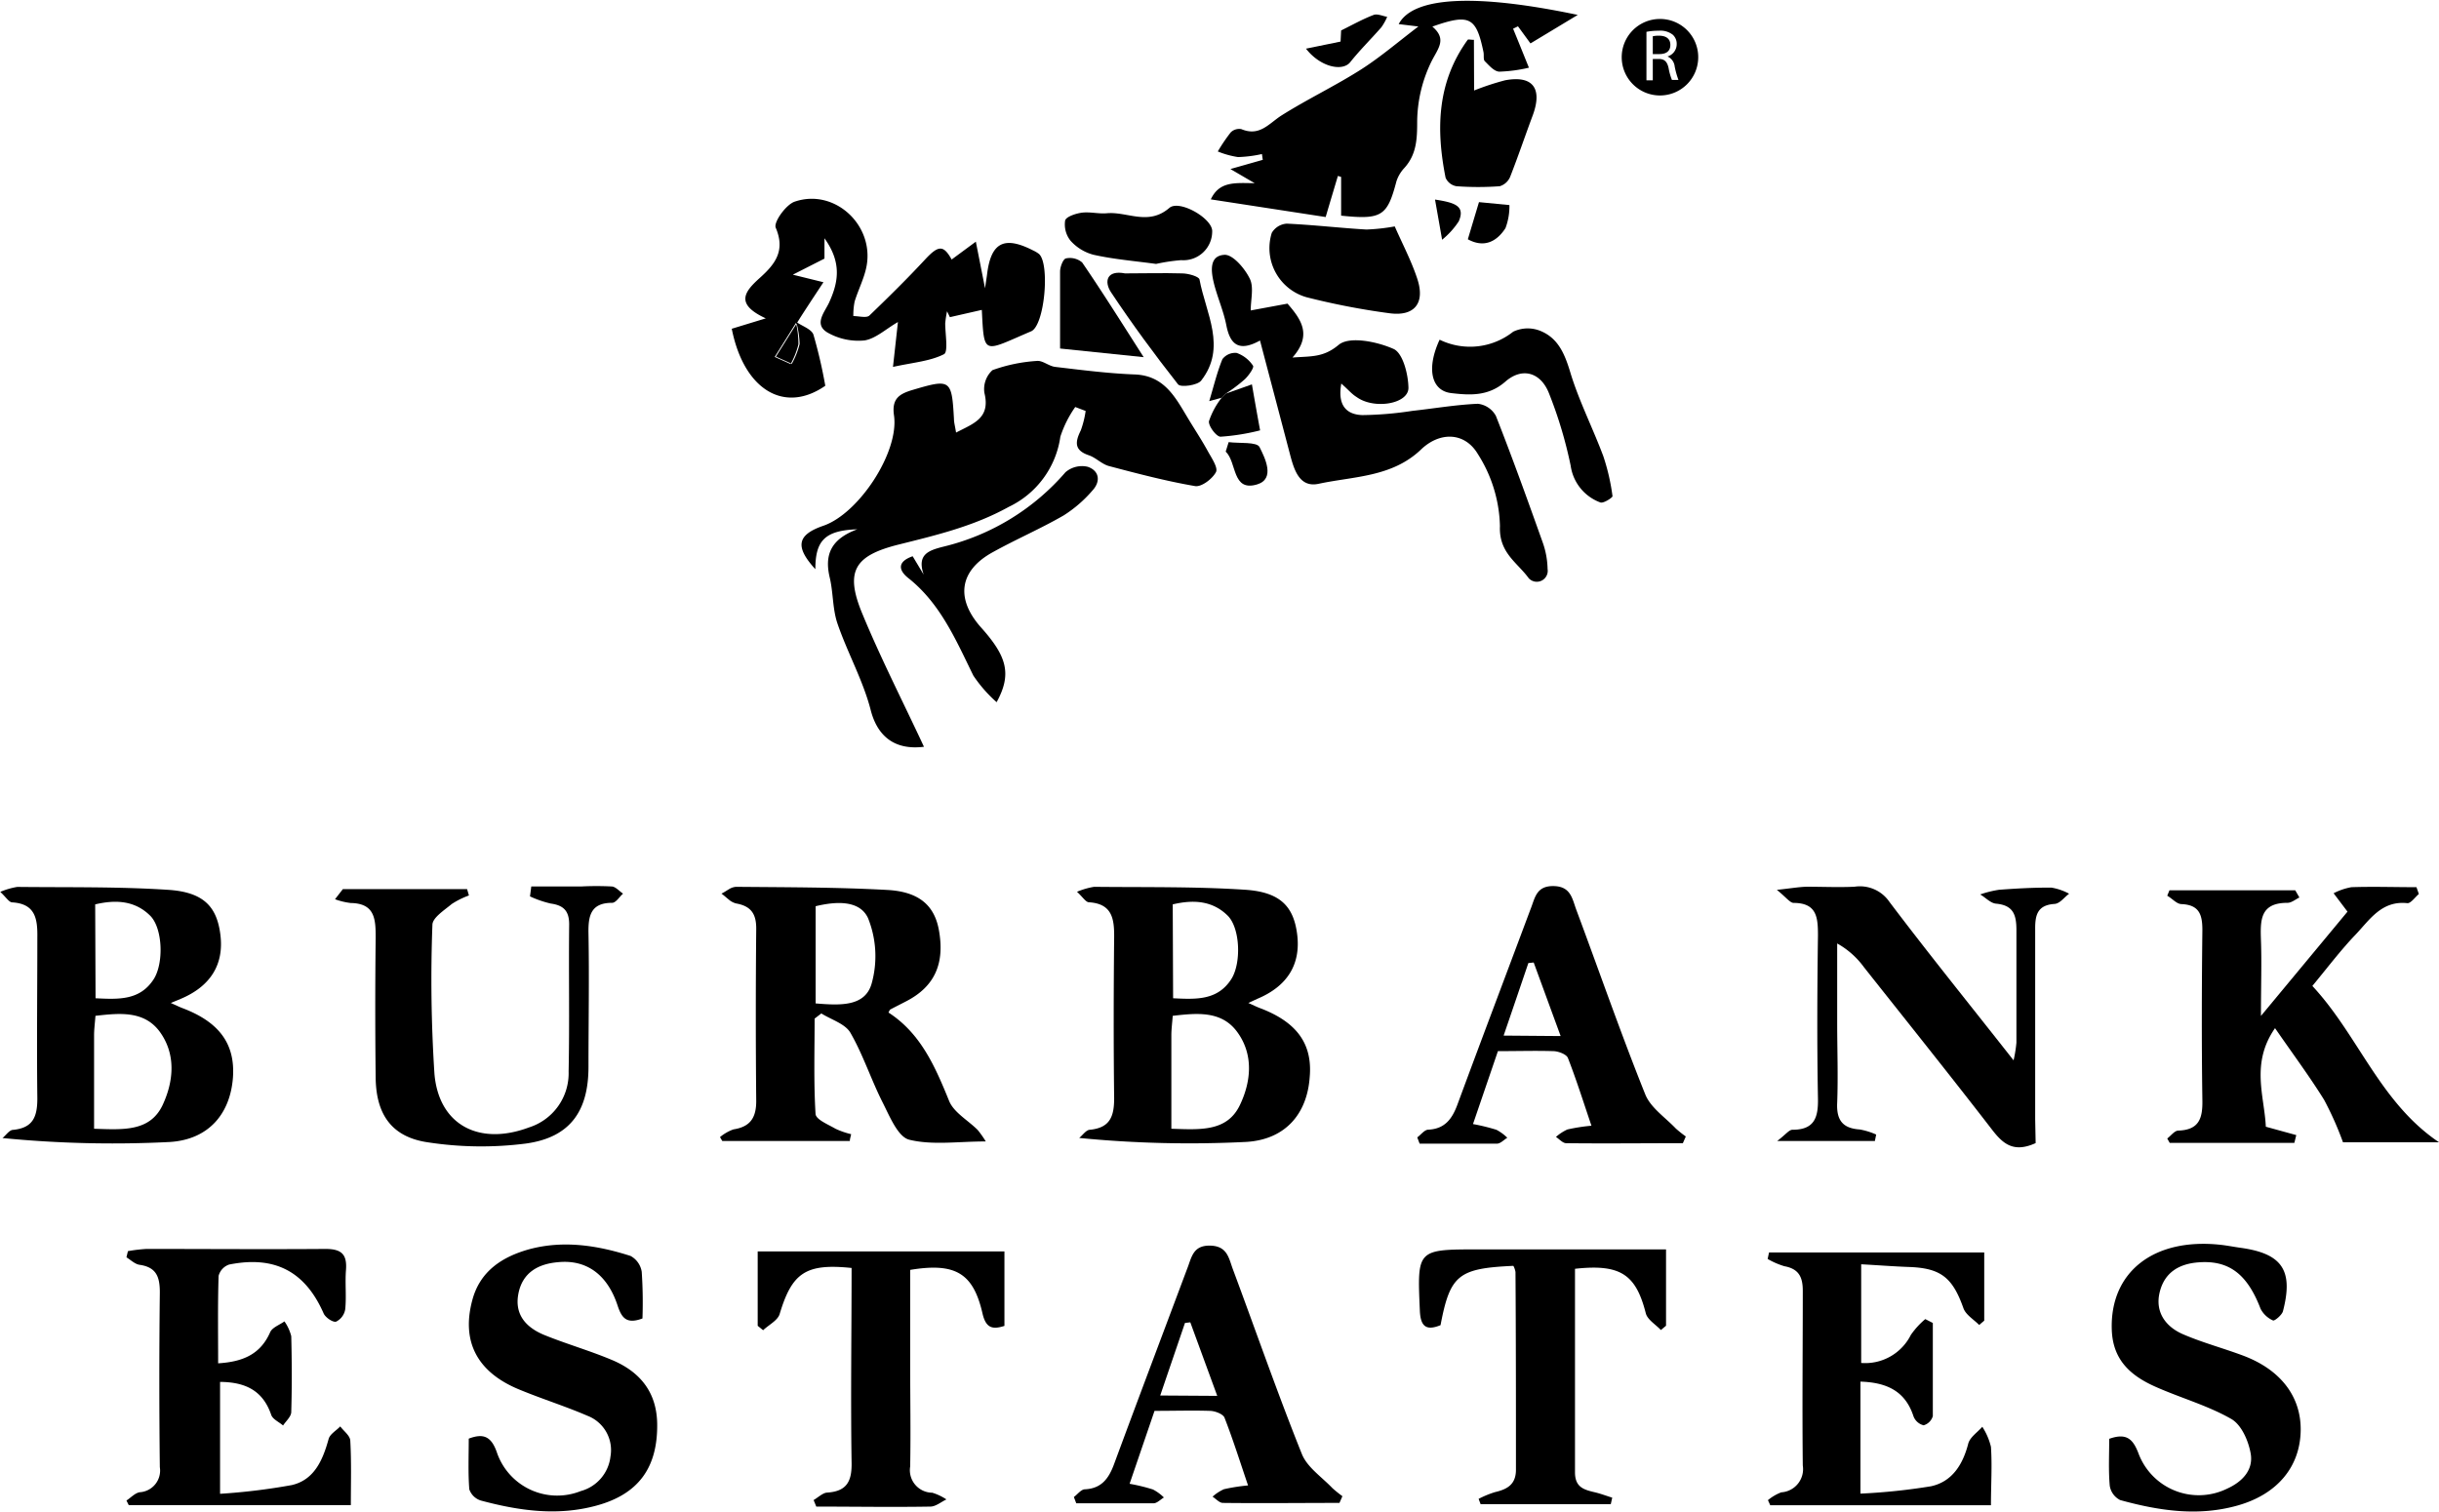
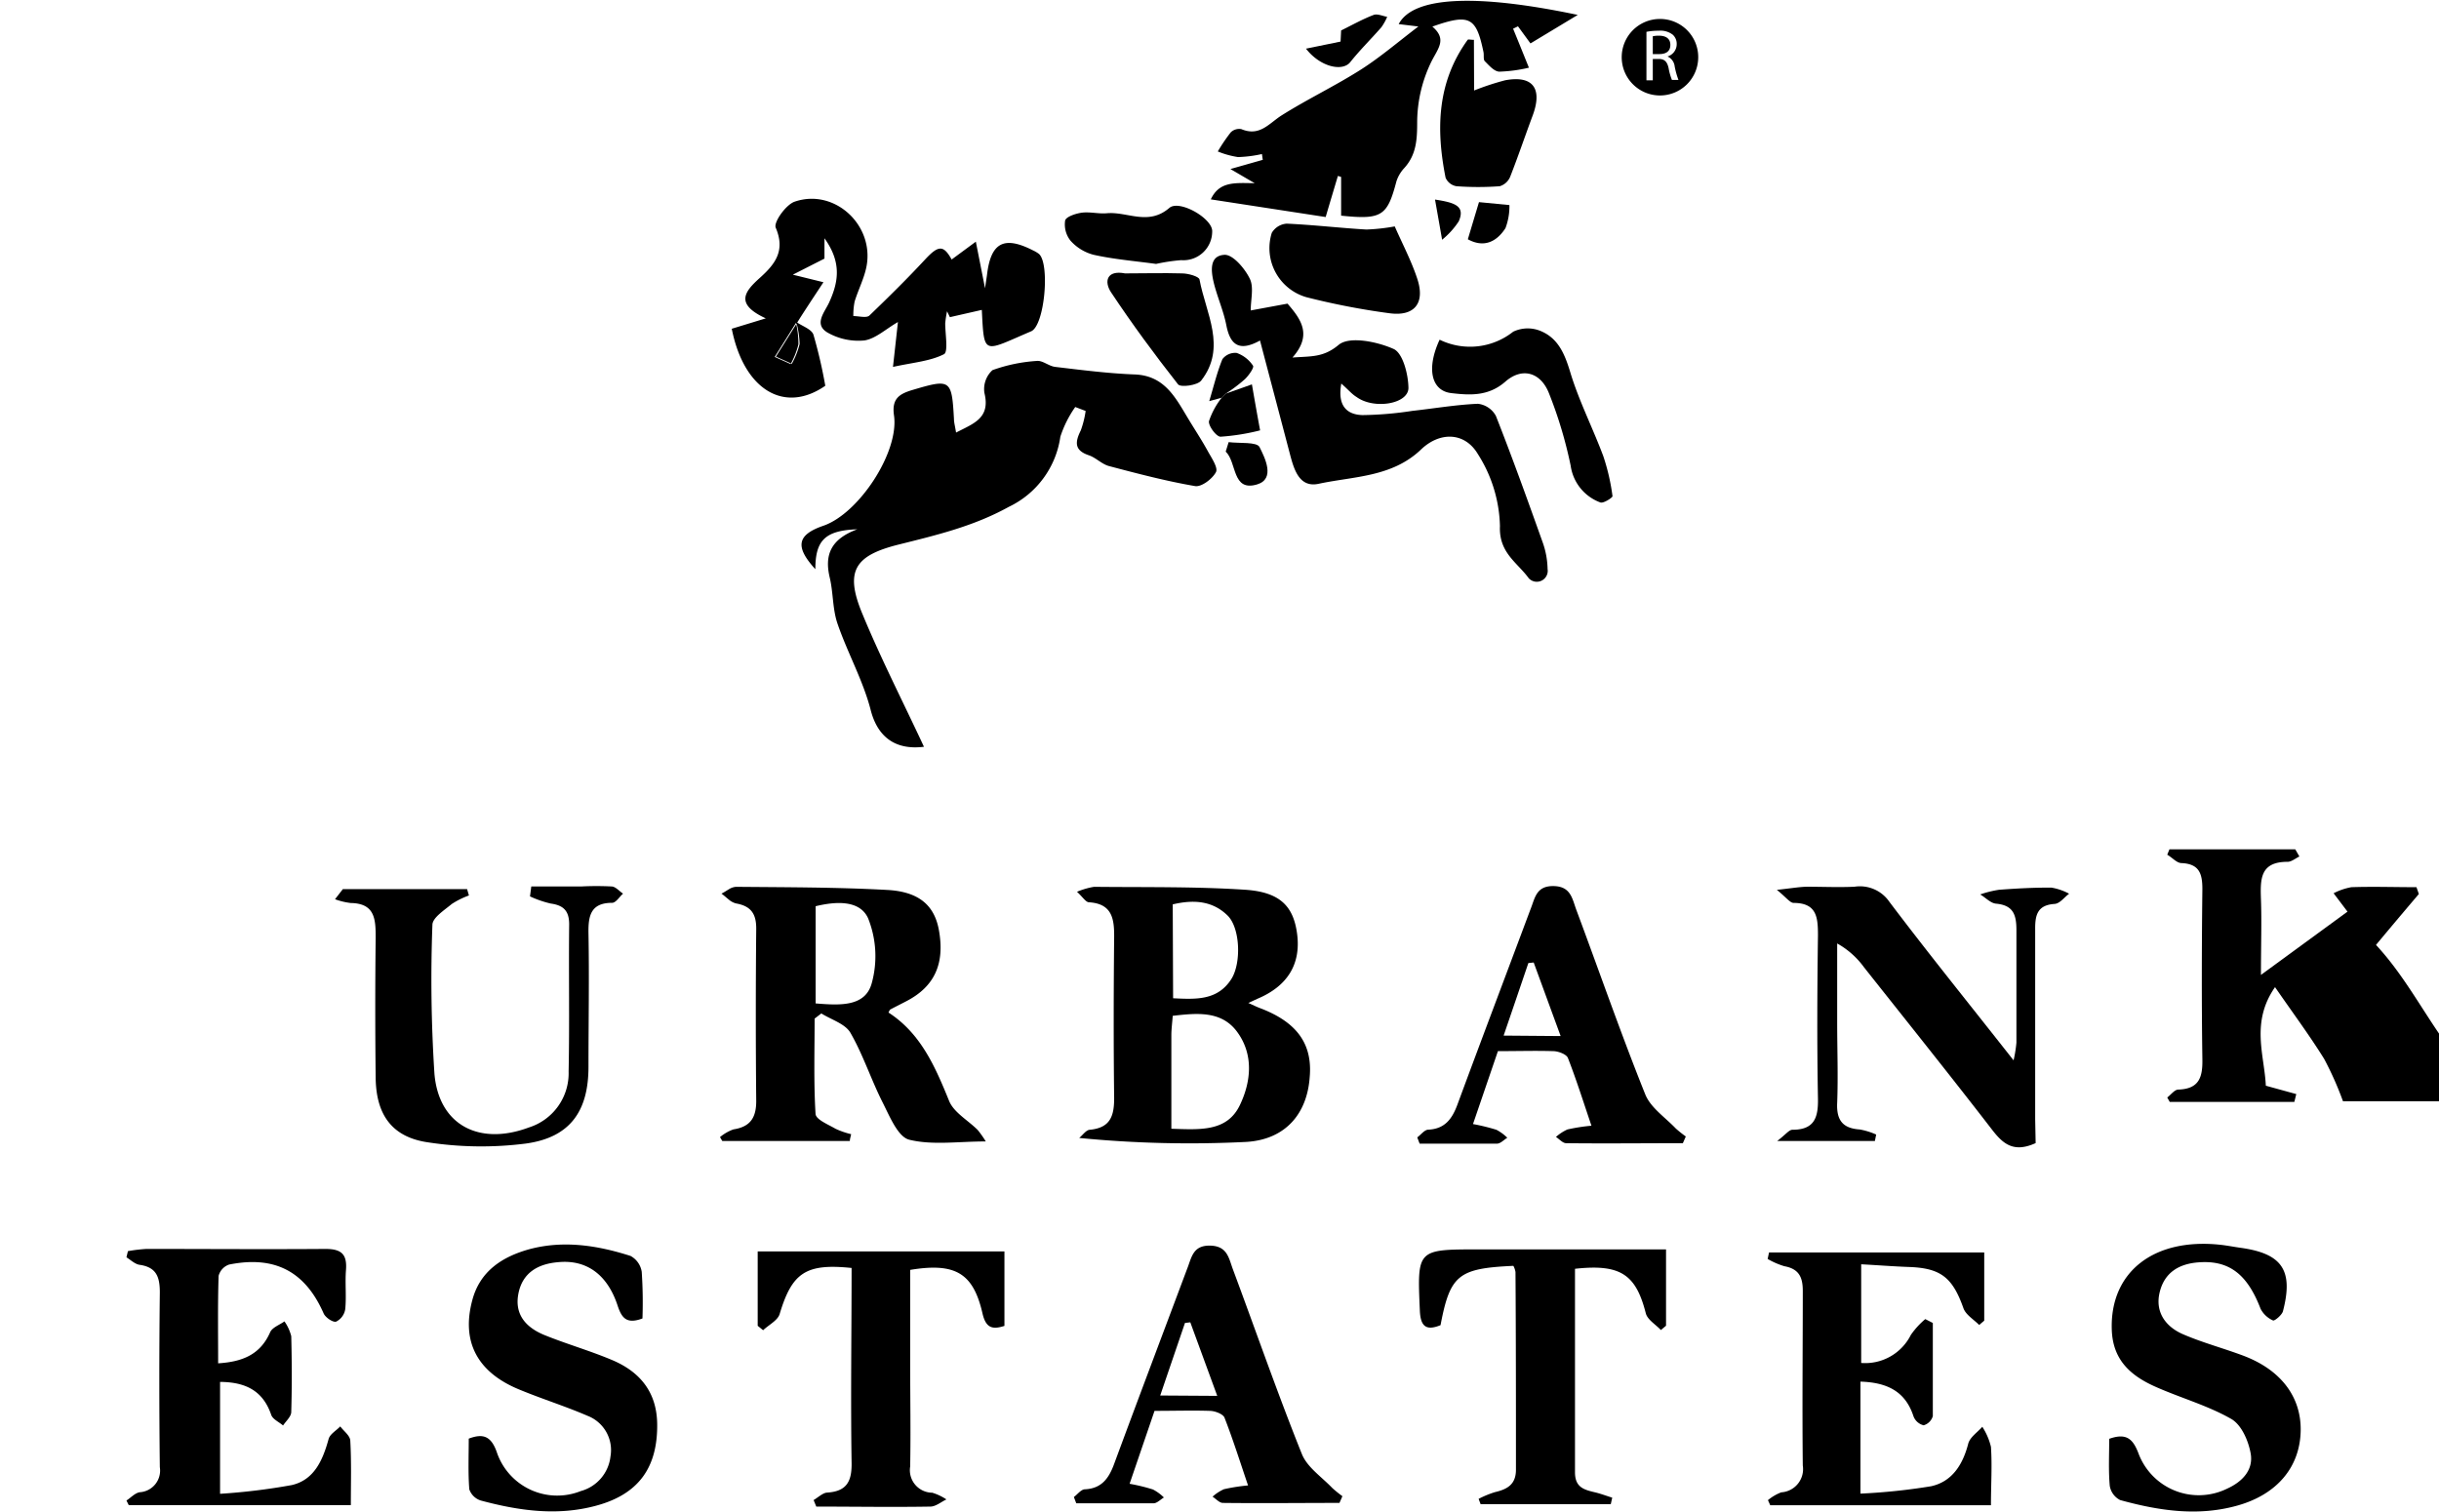
<svg xmlns="http://www.w3.org/2000/svg" id="Layer_1" data-name="Layer 1" viewBox="0 0 265.21 164.27" width="458" height="284">
  <defs>
    <style>
      .cls-1 {
        fill: #000;
      }
    </style>
  </defs>
  <title>burbank-logo</title>
  <path class="cls-1" d="M100.81,81.59C97.53,82,95.7,80.35,95,77.53c-.84-3.21-2.52-6.19-3.6-9.35-.54-1.59-.45-3.38-.84-5-.57-2.41.07-4.16,3-5.24C90,58.06,89,59.2,89,62.28c-2.24-2.45-2-3.74.88-4.73,3.85-1.33,8.25-8,7.67-12-.26-1.81.57-2.33,2-2.76,4.15-1.23,4.28-1.17,4.52,3.13,0,.4.12.8.23,1.5,1.92-1,3.76-1.56,3.08-4.32a2.79,2.79,0,0,1,.88-2.47,17.46,17.46,0,0,1,4.84-1c.63-.06,1.3.58,2,.65,2.87.34,5.74.71,8.62.82,3.24.12,4.43,2.5,5.8,4.77.72,1.2,1.5,2.37,2.17,3.6.4.72,1.12,1.78.87,2.25-.39.74-1.58,1.64-2.27,1.52-3.15-.54-6.27-1.36-9.37-2.18-.78-.21-1.41-.91-2.18-1.17-1.61-.54-1.5-1.45-.88-2.7a10.44,10.44,0,0,0,.53-2.12l-1.13-.43a12.08,12.08,0,0,0-1.62,3.23,10,10,0,0,1-5.61,7.63c-3.81,2.11-7.85,3.07-11.94,4.09-4.83,1.2-5.9,2.89-4,7.49C96.08,71.91,98.5,76.63,100.81,81.59Z" transform="translate(-0.34 -0.47)" />
-   <path class="cls-1" d="M255.6,99.52l-1.51-2a6.9,6.9,0,0,1,1.93-.66c2.36-.08,4.72,0,7.08,0l.26.74c-.41.35-.86,1-1.23,1-2.83-.32-4.13,1.83-5.69,3.46s-3,3.53-4.66,5.54c5,5.37,7.34,12.67,13.77,17H255.11a35.26,35.26,0,0,0-2.05-4.61c-1.57-2.53-3.35-4.92-5.34-7.8-2.67,3.84-1.15,7.4-1,10.72l3.31.91-.21.85H236.27l-.27-.48c.4-.3.79-.85,1.2-.86,2.26-.07,2.66-1.33,2.62-3.31-.09-6.16-.07-12.33,0-18.5,0-1.66-.33-2.73-2.25-2.82-.54,0-1-.59-1.57-.91l.24-.59h13.68l.45.78c-.43.21-.87.59-1.3.58-3,0-2.95,1.92-2.88,4.07.09,2.47,0,4.95,0,8.23Z" transform="translate(-0.34 -0.47)" />
+   <path class="cls-1" d="M255.6,99.52l-1.51-2a6.9,6.9,0,0,1,1.93-.66c2.36-.08,4.72,0,7.08,0l.26.74s-3,3.53-4.66,5.54c5,5.37,7.34,12.67,13.77,17H255.11a35.26,35.26,0,0,0-2.05-4.61c-1.57-2.53-3.35-4.92-5.34-7.8-2.67,3.84-1.15,7.4-1,10.72l3.31.91-.21.85H236.27l-.27-.48c.4-.3.79-.85,1.2-.86,2.26-.07,2.66-1.33,2.62-3.31-.09-6.16-.07-12.33,0-18.5,0-1.66-.33-2.73-2.25-2.82-.54,0-1-.59-1.57-.91l.24-.59h13.68l.45.78c-.43.21-.87.59-1.3.58-3,0-2.95,1.92-2.88,4.07.09,2.47,0,4.95,0,8.23Z" transform="translate(-0.34 -0.47)" />
  <path class="cls-1" d="M14.09,163.56c.48-.31.91-.8,1.43-.9a2.36,2.36,0,0,0,2.2-2.73q-.11-9.48,0-19c0-1.64-.34-2.73-2.18-3-.51-.06-1-.54-1.45-.82l.16-.67a17.72,17.72,0,0,1,2-.24c6.5,0,13,.05,19.48,0,1.79,0,2.36.62,2.23,2.31-.11,1.41.06,2.84-.08,4.24a1.82,1.82,0,0,1-1,1.36c-.36.09-1.16-.46-1.35-.9-2-4.55-5.3-6.31-10.28-5.31a1.77,1.77,0,0,0-1.14,1.23c-.1,3.13-.05,6.26-.05,9.51,2.73-.17,4.61-1,5.66-3.39.23-.51,1-.78,1.55-1.17a4.83,4.83,0,0,1,.74,1.61c.07,2.74.08,5.49,0,8.24,0,.5-.58,1-.89,1.47-.44-.38-1.13-.68-1.29-1.16-.89-2.6-2.75-3.56-5.56-3.58v12.17a67.57,67.57,0,0,0,7.8-.95c2.45-.57,3.37-2.72,4-5,.14-.54.83-.92,1.27-1.38.38.52,1.07,1,1.09,1.56.13,2.3.06,4.61.06,7H14.34Z" transform="translate(-0.34 -0.47)" />
  <path class="cls-1" d="M221.69,124.69c-2.4,1.09-3.55.08-4.74-1.46-4.57-5.92-9.25-11.76-13.9-17.63a9.06,9.06,0,0,0-2.94-2.62v8.58c0,2.92.11,5.84,0,8.75-.09,1.89.6,2.78,2.47,2.9a7.86,7.86,0,0,1,1.77.55l-.14.7H193.59c.92-.7,1.29-1.22,1.65-1.22,2.38,0,2.82-1.3,2.78-3.4-.11-5.91-.08-11.83,0-17.74,0-1.95-.12-3.52-2.64-3.53-.4,0-.81-.6-1.83-1.42,1.58-.17,2.42-.32,3.26-.34,1.72,0,3.46.08,5.18,0a3.89,3.89,0,0,1,3.81,1.66c4.3,5.69,8.79,11.24,13.49,17.22a13.92,13.92,0,0,0,.31-1.92c0-4.09,0-8.17,0-12.25,0-1.68-.35-2.7-2.23-2.87-.6-.06-1.14-.68-1.71-1a11.48,11.48,0,0,1,2.06-.51c1.9-.14,3.81-.25,5.71-.23a6.24,6.24,0,0,1,1.9.66c-.53.39-1,1.07-1.58,1.11-1.82.12-2.12,1.15-2.11,2.69,0,6.92,0,13.83,0,20.74Z" transform="translate(-0.34 -0.47)" />
  <path class="cls-1" d="M202.64,150.63v12.18a66.28,66.28,0,0,0,7.67-.8c2.3-.5,3.46-2.35,4.05-4.63.18-.7,1-1.23,1.53-1.84a7,7,0,0,1,.94,2.18c.14,2.06,0,4.13,0,6.35h-24l-.25-.55a5.14,5.14,0,0,1,1.45-.85,2.53,2.53,0,0,0,2.34-2.92c-.07-6.33,0-12.66,0-19,0-1.45-.4-2.38-2-2.67a8.51,8.51,0,0,1-1.82-.79l.15-.71H216.1V144l-.55.47c-.59-.6-1.45-1.1-1.71-1.82-1.19-3.36-2.47-4.38-6-4.49-1.63-.06-3.27-.19-5.12-.29v10.73a5.55,5.55,0,0,0,5.4-3.05,8.77,8.77,0,0,1,1.57-1.72l.82.42c0,3.38,0,6.76,0,10.13a1.46,1.46,0,0,1-1,1,1.58,1.58,0,0,1-1.11-1C207.51,151.67,205.52,150.72,202.64,150.63Z" transform="translate(-0.34 -0.47)" />
  <path class="cls-1" d="M146.17,23.83V19.62l-.35-.11c-.43,1.44-.86,2.87-1.33,4.47L132,22.06c.93-2,2.67-1.78,4.77-1.76l-2.64-1.54,3.52-1-.09-.63a13.71,13.71,0,0,1-2.6.33,9.52,9.52,0,0,1-2.2-.61,18.52,18.52,0,0,1,1.41-2.08,1.31,1.31,0,0,1,1.15-.35c2,.84,3-.62,4.39-1.5,2.81-1.77,5.84-3.21,8.65-5,2.15-1.38,4.11-3.07,6.21-4.66L152.43,3C154,0,160.78-.34,171.9,2L166.76,5.1,165.4,3.24l-.53.26c.55,1.34,1.09,2.68,1.72,4.24a16.12,16.12,0,0,1-3.2.43c-.56,0-1.13-.67-1.59-1.13-.19-.18-.08-.64-.15-1-.79-3.81-1.51-4.2-5.56-2.77,1.61,1.37.63,2.35-.09,3.78a15.14,15.14,0,0,0-1.56,6.51c0,1.93-.06,3.6-1.39,5.08a3.88,3.88,0,0,0-.87,1.47C151.19,23.88,150.59,24.29,146.17,23.83Z" transform="translate(-0.34 -0.47)" />
  <path class="cls-1" d="M146.19,42.09c-.45,2.47.65,3.38,2.3,3.43a38.26,38.26,0,0,0,5.43-.46c2.38-.26,4.74-.67,7.12-.77A2.55,2.55,0,0,1,163,45.61c1.79,4.54,3.44,9.13,5.08,13.73a9.09,9.09,0,0,1,.54,2.92,1.19,1.19,0,0,1-2.05,1c-1.24-1.71-3.26-2.76-3.13-5.67a15.21,15.21,0,0,0-2.4-7.83c-1.42-2.4-4.14-2.47-6.2-.48-3.16,3-7.3,2.89-11.11,3.71-2.08.45-2.67-1.5-3.11-3.17-1.05-4-2.13-8.08-3.27-12.41-2.32,1.28-3.25.41-3.66-1.65-.3-1.54-.95-3-1.34-4.52-.33-1.32-.57-3.09,1.18-3.15.9,0,2.18,1.5,2.71,2.6.46.93.1,2.26.1,3.45l4-.74c1.5,1.73,2.7,3.42.54,5.86,2.07-.15,3.36,0,5-1.36,1.16-1,4.21-.37,6,.43,1,.45,1.59,2.75,1.61,4.23,0,1.76-3.74,2.37-5.63,1C147.34,43.24,147,42.81,146.19,42.09Z" transform="translate(-0.34 -0.47)" />
  <path class="cls-1" d="M229.69,156.85c1.86-.66,2.57,0,3.17,1.55a7,7,0,0,0,9.65,3.87c1.7-.77,2.88-2.07,2.56-3.84-.25-1.37-1-3.14-2.16-3.77-2.57-1.46-5.5-2.27-8.23-3.49s-4.59-2.94-4.71-6.15c-.23-6.29,4.54-10.06,11.82-9.27.74.08,1.47.23,2.21.33,4.5.63,5.74,2.45,4.58,6.9-.11.41-.9,1.06-1.07,1a2.77,2.77,0,0,1-1.36-1.27c-1.44-3.76-3.43-5.31-6.76-5.05-2.09.16-3.68,1.08-4.21,3.24s.64,3.76,2.54,4.58c2.13.92,4.4,1.52,6.58,2.34,4.06,1.54,6.27,4.47,6.21,8.14-.07,3.94-2.54,6.92-6.85,8.14s-8.58.57-12.78-.59a2.1,2.1,0,0,1-1.13-1.55C229.6,160.29,229.69,158.63,229.69,156.85Z" transform="translate(-0.34 -0.47)" />
  <path class="cls-1" d="M70.2,143.76c-1.75.66-2.27-.08-2.71-1.42-1.11-3.36-3.38-5-6.45-4.7-2.17.18-3.88,1.12-4.33,3.42s.86,3.68,2.77,4.48c2.45,1,5,1.72,7.46,2.76,3,1.28,4.8,3.47,4.86,6.89.07,4.76-2,7.68-6.63,8.93-4.23,1.15-8.42.55-12.55-.56a1.93,1.93,0,0,1-1.25-1.22c-.14-1.8-.06-3.62-.06-5.51,1.56-.59,2.45-.29,3.07,1.53a6.93,6.93,0,0,0,9.12,4.17,4.41,4.41,0,0,0,3.22-3.75,4,4,0,0,0-2.51-4.44c-2.43-1.05-5-1.85-7.43-2.86-4.54-1.87-6.3-5.2-5.08-9.72.84-3.15,3.25-4.71,6.2-5.53,3.74-1,7.43-.41,11,.73a2.37,2.37,0,0,1,1.22,1.73A50,50,0,0,1,70.2,143.76Z" transform="translate(-0.34 -0.47)" />
  <path class="cls-1" d="M88.81,163.51c.48-.28,1-.78,1.45-.81,2.14-.13,2.72-1.2,2.68-3.26-.11-7.06,0-14.13,0-21.17-5-.52-6.48.54-7.82,5-.21.71-1.18,1.18-1.8,1.77l-.59-.48v-8.09h26.83v8.1c-1.25.4-2,.29-2.38-1.33-1-4.39-2.93-5.58-7.87-4.76v10.14c0,3.75.07,7.5,0,11.24a2.45,2.45,0,0,0,2.4,2.85,5.84,5.84,0,0,1,1.54.73c-.57.27-1.15.77-1.73.78-4.14.07-8.28,0-12.42,0Z" transform="translate(-0.34 -0.47)" />
  <path class="cls-1" d="M171.6,138.36c0,7.48,0,14.8,0,22.13,0,1.62.95,1.89,2.14,2.17.64.15,1.27.39,1.91.59l-.16.71H161.34l-.22-.58a10.82,10.82,0,0,1,1.77-.73c1.34-.31,2.29-.83,2.29-2.44,0-7.17,0-14.33-.05-21.5a2.13,2.13,0,0,0-.23-.67c-6,.27-6.88,1-7.92,6.45-1.57.64-2.18.14-2.25-1.6-.29-6.64-.33-6.64,6.39-6.64H181.5v8.3l-.56.47c-.56-.6-1.46-1.12-1.64-1.82C178.23,139,176.58,137.81,171.6,138.36Z" transform="translate(-0.34 -0.47)" />
  <path class="cls-1" d="M37.62,97.07H51.13l.2.69a9.06,9.06,0,0,0-1.87.93c-.8.67-2.08,1.48-2.1,2.25a159.32,159.32,0,0,0,.22,16.21c.47,5.58,4.86,7.86,10.27,5.84a6.18,6.18,0,0,0,4.32-6.09c.11-5.33,0-10.67.06-16,0-1.49-.64-2.07-2-2.26a11.42,11.42,0,0,1-2.26-.78l.14-1.08h5.46a32,32,0,0,1,3.25,0c.45,0,.85.51,1.27.78-.39.34-.78,1-1.19,1-2.33,0-2.61,1.42-2.57,3.34.09,4.83,0,9.66,0,14.49s-2,7.69-6.81,8.35a38.24,38.24,0,0,1-10.63-.13c-3.92-.56-5.65-3-5.7-7q-.09-7.62,0-15.25c0-2-.06-3.74-2.72-3.78a7.51,7.51,0,0,1-1.7-.41Z" transform="translate(-0.34 -0.47)" />
  <path class="cls-1" d="M152,25c.84,1.91,1.81,3.75,2.45,5.69.88,2.66-.3,4.13-3.05,3.75a78.71,78.71,0,0,1-9-1.74,5.55,5.55,0,0,1-3.77-7,2.05,2.05,0,0,1,1.63-1c2.89.13,5.77.47,8.66.64A21.56,21.56,0,0,0,152,25Z" transform="translate(-0.34 -0.47)" />
-   <path class="cls-1" d="M108.71,76.74a15,15,0,0,1-2.53-2.89C104.29,70,102.6,66,99.09,63.23c-1.06-.85-1.19-1.77.49-2.36l1.2,2c-.78-2.27.61-2.66,2.3-3.08a25.39,25.39,0,0,0,13.12-8.06,2.75,2.75,0,0,1,2.41-.59c1.28.43,1.43,1.6.52,2.58A13.91,13.91,0,0,1,116,56.43c-2.51,1.45-5.19,2.6-7.71,4-3.65,2-4.07,5.06-1.26,8.2S110.38,73.69,108.71,76.74Z" transform="translate(-0.34 -0.47)" />
  <path class="cls-1" d="M156.88,37.32a7.55,7.55,0,0,0,8-.87,3.67,3.67,0,0,1,3-.07c2,.84,2.66,2.66,3.27,4.69.93,3,2.41,5.92,3.53,8.92a23,23,0,0,1,1,4.35c0,.16-1,.81-1.32.68a5,5,0,0,1-3.23-4,46.92,46.92,0,0,0-2.35-7.85c-.9-2.31-2.92-2.89-4.75-1.29s-3.82,1.49-5.87,1.25C156,42.89,155.4,40.51,156.88,37.32Z" transform="translate(-0.34 -0.47)" />
  <path class="cls-1" d="M160.63,10.22A28.71,28.71,0,0,1,164,9.11c3-.56,4.1.86,3,3.83-.83,2.22-1.59,4.48-2.46,6.69a1.79,1.79,0,0,1-1.12,1,32.19,32.19,0,0,1-4.71,0,1.58,1.58,0,0,1-1.18-.92c-1.05-5.27-.94-10.39,2.4-15,.06-.08.3,0,.68,0Z" transform="translate(-0.34 -0.47)" />
  <path class="cls-1" d="M122.67,30.11c2.07,0,4.14-.06,6.2,0,.67,0,1.83.33,1.9.66.68,3.67,3,7.39.18,11-.4.52-2.23.76-2.51.41-2.55-3.24-5-6.57-7.28-10C120.37,31,120.68,29.72,122.67,30.11Z" transform="translate(-0.34 -0.47)" />
  <path class="cls-1" d="M126.05,29.08c-2.42-.33-4.65-.51-6.82-1a5.08,5.08,0,0,1-2.48-1.52,2.83,2.83,0,0,1-.59-2.2c.1-.41,1.14-.76,1.8-.85.89-.12,1.82.14,2.72.06,2.24-.21,4.51,1.4,6.81-.58,1.09-.94,4.76,1.17,4.66,2.58a3.13,3.13,0,0,1-3.37,3.1A20,20,0,0,0,126.05,29.08Z" transform="translate(-0.34 -0.47)" />
-   <path class="cls-1" d="M124.7,39.22l-9.09-.94c0-2.93,0-5.65,0-8.37,0-.51.33-1.37.64-1.43a2.06,2.06,0,0,1,1.76.44C120.19,32.1,122.23,35.36,124.7,39.22Z" transform="translate(-0.34 -0.47)" />
  <path class="cls-1" d="M133.64,43.18l2.83-1c.3,1.74.58,3.32.89,5a23.85,23.85,0,0,1-4.3.69c-.46,0-1.34-1.18-1.26-1.69a8.47,8.47,0,0,1,1.39-2.56Z" transform="translate(-0.34 -0.47)" />
  <path class="cls-1" d="M142.35,5.67l3.76-.77.06-1.21c1.29-.64,2.38-1.25,3.54-1.69.41-.15,1,.13,1.47.21a6.19,6.19,0,0,1-.63,1.13c-1.12,1.28-2.33,2.47-3.39,3.8C146.32,8.19,143.9,7.67,142.35,5.67Z" transform="translate(-0.34 -0.47)" />
  <path class="cls-1" d="M161.16,22.36l3.31.32a6.72,6.72,0,0,1-.43,2.51c-1,1.55-2.4,2.14-4.09,1.21C160.33,25.12,160.69,23.93,161.16,22.36Z" transform="translate(-0.34 -0.47)" />
  <path class="cls-1" d="M133.94,48.46c1.17.15,3.07-.05,3.36.54.59,1.18,1.74,3.46-.27,4.06-2.74.82-2.18-2.4-3.41-3.57Z" transform="translate(-0.34 -0.47)" />
  <path class="cls-1" d="M133.64,43.18l-.45.45-1.36.37c.48-1.58.84-3.12,1.43-4.56a1.74,1.74,0,0,1,1.55-.68,3.54,3.54,0,0,1,1.78,1.39c.14.21-.47,1.07-.89,1.47A17.68,17.68,0,0,1,133.64,43.18Z" transform="translate(-0.34 -0.47)" />
  <path class="cls-1" d="M156.38,22.08c2.13.33,3.32.68,2.58,2.37a8.73,8.73,0,0,1-1.81,2C156.92,25.12,156.68,23.78,156.38,22.08Z" transform="translate(-0.34 -0.47)" />
  <path class="cls-1" d="M86.92,35.39c.64.45,1.66.78,1.87,1.38a52.9,52.9,0,0,1,1.29,5.56c-4.47,3.1-8.86.42-10.17-6.2L83.61,35c-3.38-1.56-2.32-2.9-.65-4.4s2.8-2.95,1.73-5.46c-.25-.59,1.11-2.51,2.06-2.83,4.34-1.49,8.71,2.57,7.8,7.1-.26,1.28-.89,2.49-1.28,3.76a7.43,7.43,0,0,0-.14,1.58c.6,0,1.43.24,1.75-.06,2.08-2,4.11-4,6.05-6.09,1.45-1.56,2-1.6,2.89,0l2.63-1.94,1,5.07c.1-.71.17-1.11.22-1.51.42-3.47,1.85-4.22,5-2.61a3.38,3.38,0,0,1,.64.38c1.21,1.05.63,7.79-.85,8.42-5.24,2.23-5.1,2.73-5.36-2.33l-3.47.79-.31-.64a11.5,11.5,0,0,0-.2,1.31c0,1.17.35,3.12-.14,3.36-1.52.77-3.38.9-5.54,1.38l.54-4.88c-1.31.75-2.41,1.8-3.63,2a6.78,6.78,0,0,1-4-.84c-1.56-.9-.36-2.2.14-3.27,1-2.19,1.42-4.32-.5-7v2.21l-3.44,1.75,3.33.82-1.36,2.06c-.49.76-1,1.52-1.47,2.29-.71,1.15-1.43,2.29-2.34,3.74l1.73.78a8.83,8.83,0,0,0,.85-2.15A10.21,10.21,0,0,0,86.92,35.39Zm0,.06c-.71,1.15-1.43,2.29-2.34,3.74l1.73.78a8.83,8.83,0,0,0,.85-2.15,10.21,10.21,0,0,0-.29-2.43Z" transform="translate(-0.34 -0.47)" />
  <path class="cls-1" d="M185,6.6a4.16,4.16,0,1,1-4.16-4.16A4.15,4.15,0,0,1,185,6.6Zm-5.63,2.51h.69V6.79h.65c.63,0,.92.31,1.07,1a6.51,6.51,0,0,0,.36,1.28h.71a9,9,0,0,1-.41-1.47,1.34,1.34,0,0,0-.78-1.08v0a1.4,1.4,0,0,0,1-1.36,1.33,1.33,0,0,0-.42-1,2.18,2.18,0,0,0-1.54-.44,6.49,6.49,0,0,0-1.33.12Zm.69-4.79a3,3,0,0,1,.68-.06c.73,0,1.23.31,1.23,1s-.46,1-1.2,1h-.71Z" transform="translate(-0.34 -0.47)" />
-   <path class="cls-1" d="M20.15,110c-.36-.14-.72-.32-1.24-.55L20,109c3.25-1.37,4.72-3.76,4.3-7-.38-3-1.8-4.59-5.63-4.85-5.47-.36-11-.26-16.45-.32a8,8,0,0,0-1.85.54c.62.57.93,1.11,1.28,1.14,2.55.15,2.78,1.8,2.75,3.83,0,5.83-.07,11.66,0,17.49,0,2-.47,3.2-2.62,3.42-.42,0-.78.58-1.17.89a122.51,122.51,0,0,0,18.2.43c4.24-.27,6.56-3.08,6.86-7C25.93,113.91,24.19,111.52,20.15,110ZM10.69,98.73c2.2-.52,4.31-.44,6,1.25,1.35,1.38,1.47,5.16.36,6.89-1.5,2.32-3.82,2.19-6.32,2.07ZM18,120.6c-1.39,2.87-4.32,2.63-7.43,2.53,0-3.54,0-6.85,0-10.17,0-.65.09-1.3.15-2.11,2.6-.3,5.24-.57,6.94,1.66C19.52,115,19.23,118,18,120.6Z" transform="translate(-0.34 -0.47)" />
  <path class="cls-1" d="M137.32,110c-.37-.14-.72-.32-1.24-.55l1-.46c3.26-1.37,4.72-3.76,4.31-7-.38-3-1.8-4.59-5.63-4.85-5.47-.36-11-.26-16.45-.32a8.18,8.18,0,0,0-1.86.54c.62.57.94,1.11,1.28,1.14,2.55.15,2.78,1.8,2.76,3.83-.06,5.83-.07,11.66,0,17.49,0,2-.47,3.2-2.62,3.42-.42,0-.79.58-1.18.89a122.57,122.57,0,0,0,18.2.43c4.25-.27,6.57-3.08,6.86-7C143.09,113.91,141.36,111.52,137.32,110Zm-9.46-11.27c2.2-.52,4.31-.44,6,1.25,1.34,1.38,1.47,5.16.36,6.89-1.5,2.32-3.83,2.19-6.32,2.07Zm7.28,21.87c-1.4,2.87-4.33,2.63-7.43,2.53,0-3.54,0-6.85,0-10.17,0-.65.09-1.3.15-2.11,2.6-.3,5.23-.57,6.94,1.66C136.69,115,136.4,118,135.14,120.6Z" transform="translate(-0.34 -0.47)" />
  <path class="cls-1" d="M106.65,123.26c-1.05-1.05-2.58-1.89-3.1-3.14-1.52-3.74-3.08-7.35-6.6-9.63.11-.19.13-.3.2-.33.58-.31,1.17-.6,1.76-.91,3.06-1.59,4.19-4.08,3.52-7.74-.48-2.63-2.12-4.16-5.6-4.35-5.47-.3-11-.29-16.45-.34a1.66,1.66,0,0,0-.79.27c-.27.16-.53.34-.8.47h0c.27.19.52.43.79.64a1.94,1.94,0,0,0,.81.43c1.63.29,2.19,1.15,2.18,2.76q-.09,9.36,0,18.73c0,1.83-.66,2.8-2.48,3.08a4.83,4.83,0,0,0-1.46.84l.25.42H92.75c0-.25.1-.49.14-.74a8.76,8.76,0,0,1-1.7-.59c-.8-.47-2.14-1-2.17-1.62-.21-3.45-.1-6.91-.1-10.36l.73-.56c1.08.68,2.59,1.12,3.16,2.1,1.39,2.41,2.26,5.13,3.53,7.63.75,1.48,1.64,3.69,2.86,4,2.51.62,5.28.19,8.33.19A11.1,11.1,0,0,0,106.65,123.26ZM95.12,107.34c-.72,2.53-3.44,2.38-6.09,2.16V98.93c2.14-.52,4.78-.71,5.7,1.3A11.08,11.08,0,0,1,95.12,107.34Z" transform="translate(-0.34 -0.47)" />
  <path class="cls-1" d="M182.56,123.1c-1.15-1.21-2.74-2.26-3.32-3.71-2.66-6.63-5-13.38-7.5-20.08-.45-1.22-.6-2.55-2.49-2.57s-2,1.32-2.49,2.53c-2.65,7.09-5.33,14.16-7.95,21.25-.57,1.53-1.35,2.62-3.15,2.71-.42,0-.81.55-1.21.84.09.23.17.46.26.68,2.8,0,5.6,0,8.41,0,.38,0,.75-.42,1.12-.64a4.91,4.91,0,0,0-1.19-.87,22.05,22.05,0,0,0-2.54-.62l2.71-7.93c2.19,0,4.11-.06,6,0,.56,0,1.45.34,1.61.74.92,2.36,1.68,4.78,2.56,7.37a20,20,0,0,0-2.62.41,5.08,5.08,0,0,0-1.24.81c.37.24.74.68,1.11.68,4.23.05,8.46,0,12.69,0l.32-.73A12.21,12.21,0,0,1,182.56,123.1ZM163.84,113c.95-2.77,1.82-5.33,2.69-7.89l.58-.06,2.93,8Z" transform="translate(-0.34 -0.47)" />
  <path class="cls-1" d="M145.22,162.21c-1.15-1.21-2.74-2.26-3.32-3.71-2.66-6.63-5-13.38-7.5-20.09-.45-1.21-.6-2.54-2.49-2.57s-2,1.33-2.49,2.54c-2.65,7.08-5.33,14.16-7.95,21.25-.57,1.53-1.35,2.62-3.15,2.71-.42,0-.81.55-1.21.84l.26.68c2.8,0,5.6,0,8.41,0,.37,0,.75-.41,1.12-.63a4.91,4.91,0,0,0-1.19-.87,20.15,20.15,0,0,0-2.54-.62l2.71-7.93c2.19,0,4.11-.06,6,0,.56,0,1.45.34,1.61.74.92,2.36,1.68,4.78,2.56,7.37a20,20,0,0,0-2.62.41,4.81,4.81,0,0,0-1.24.81c.37.24.74.67,1.11.68,4.23.05,8.46,0,12.69,0l.32-.73A14.15,14.15,0,0,1,145.22,162.21ZM126.5,152.14c.94-2.77,1.82-5.33,2.69-7.89l.58-.07,2.93,8Z" transform="translate(-0.34 -0.47)" />
</svg>